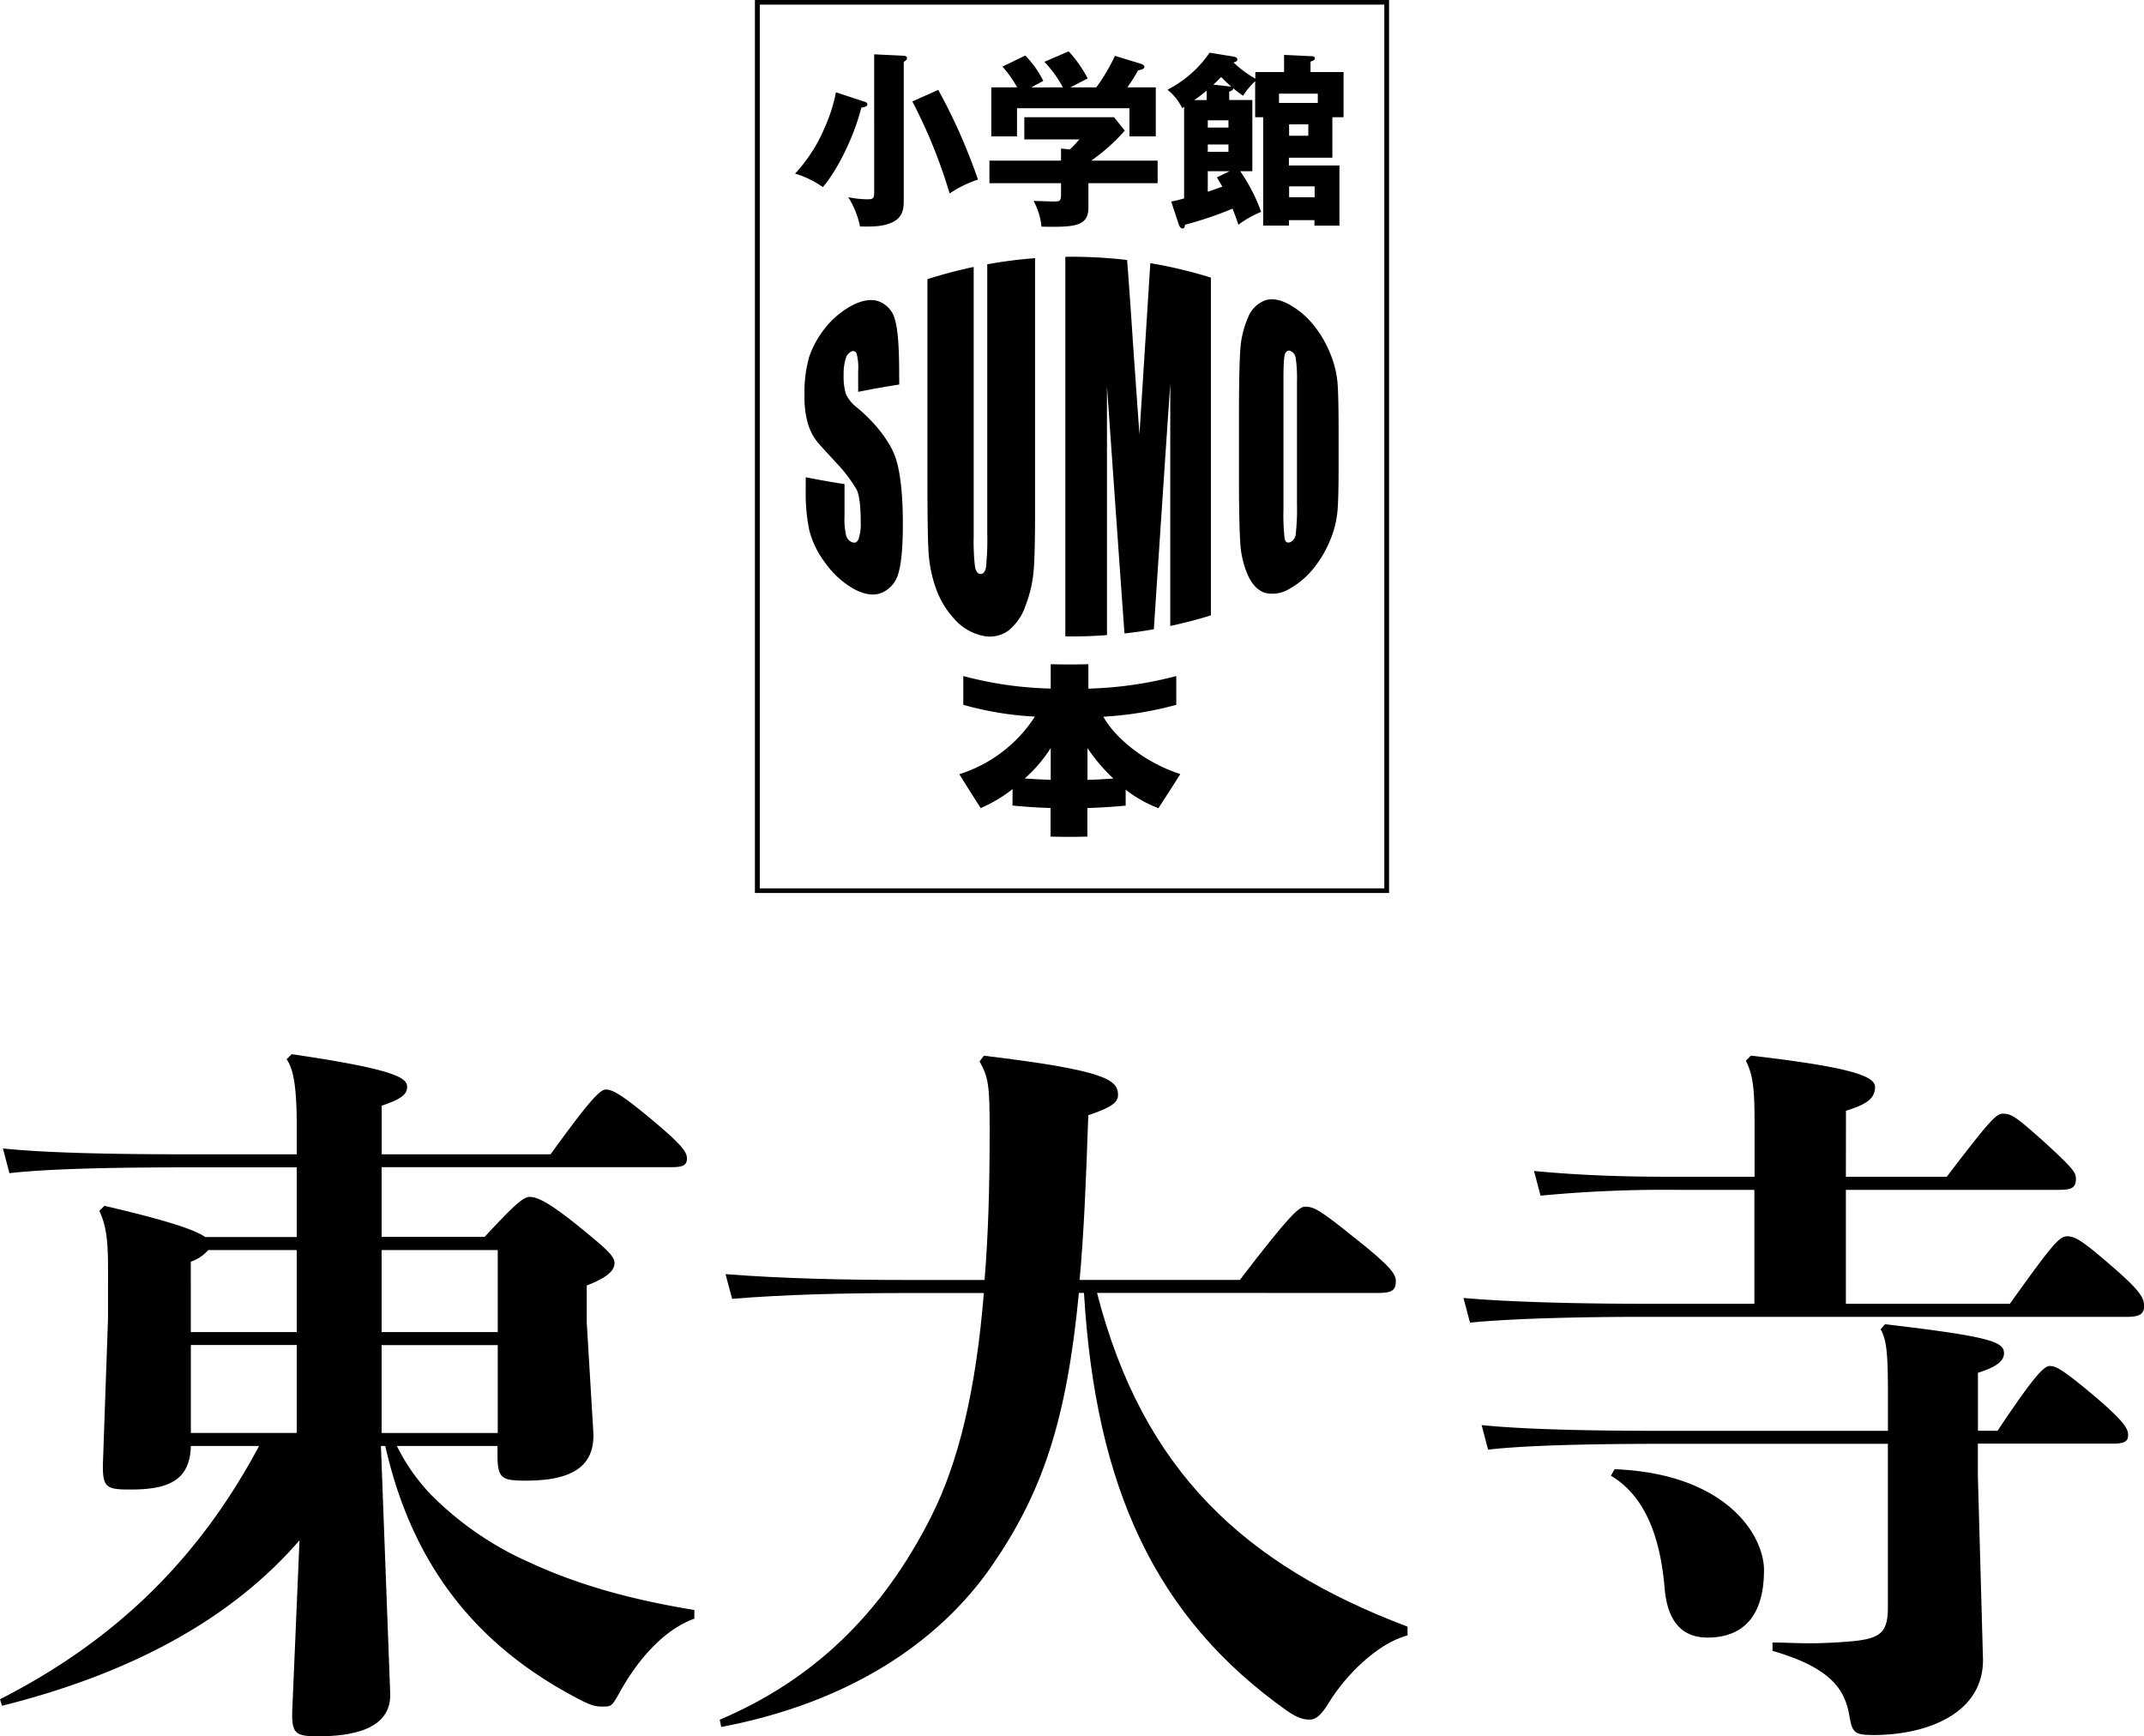
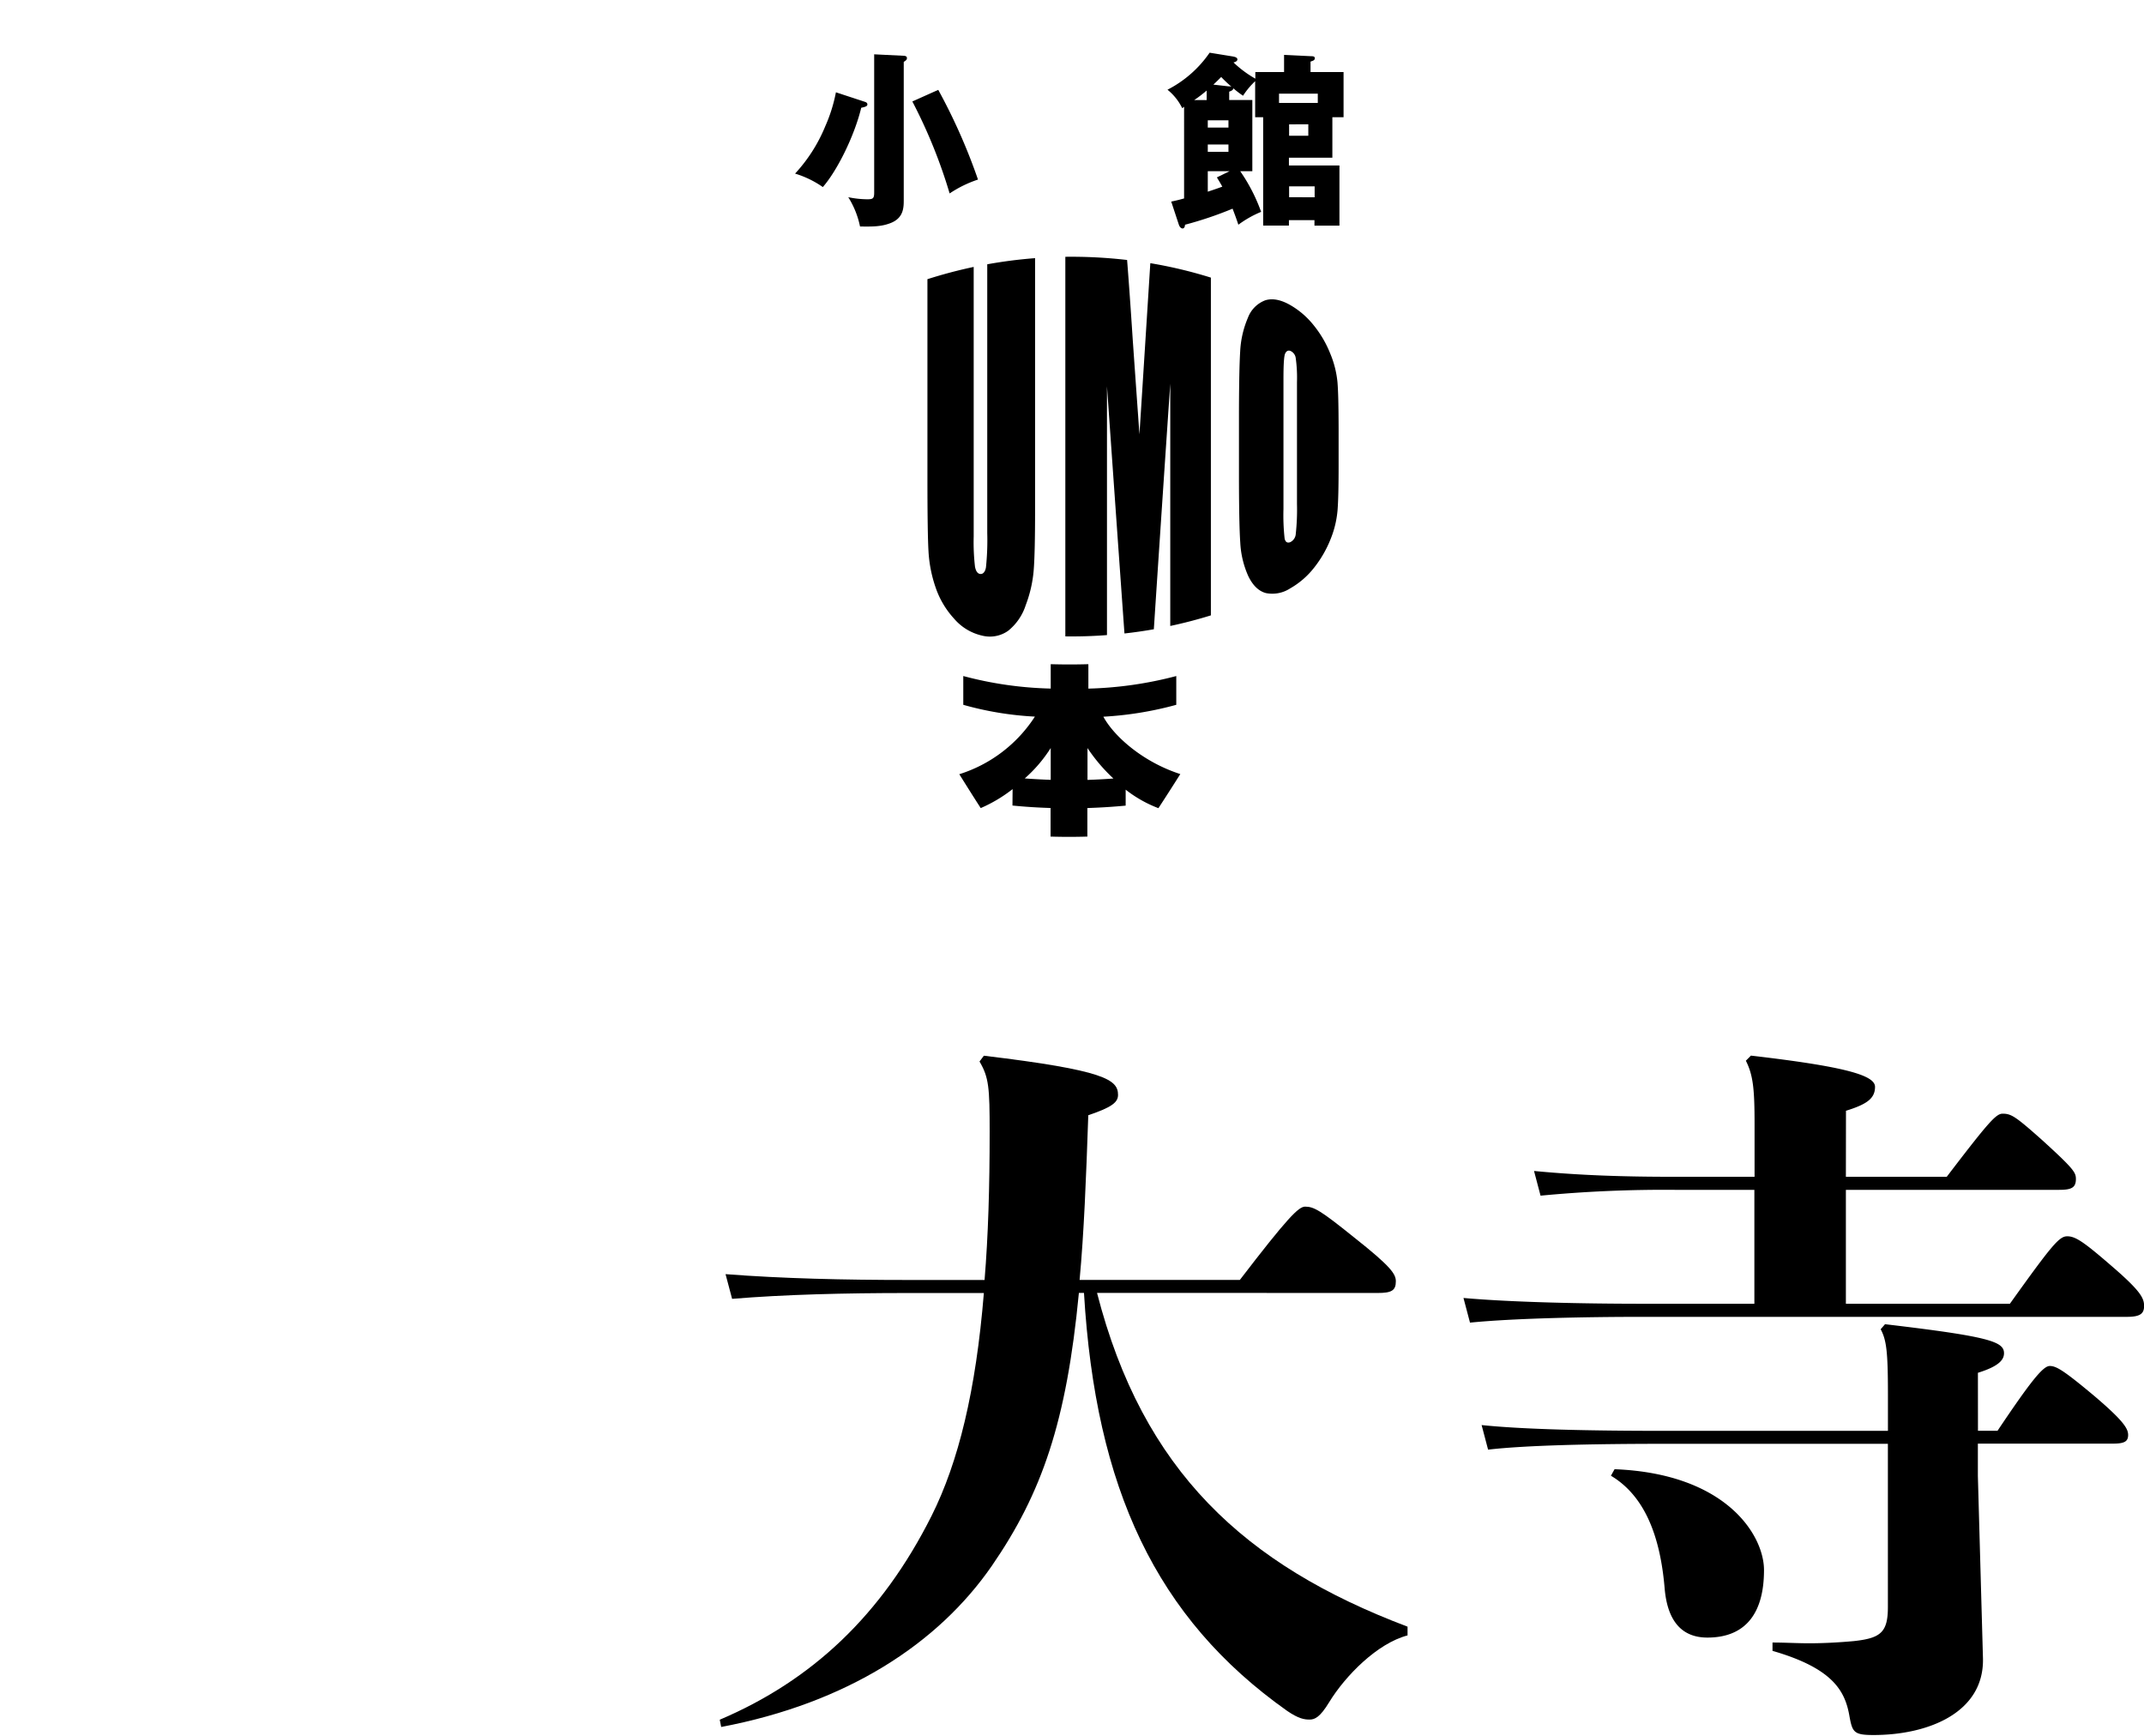
<svg xmlns="http://www.w3.org/2000/svg" viewBox="0 0 463.44 375.26">
  <g id="レイヤー_2" data-name="レイヤー 2">
    <g id="txt">
-       <path d="M82.34,312.52l2,53.33c.32,6.9-6.11,9.41-15.52,9.41-4.86,0-5.8-.48-5.65-5.49l1.57-36.86c-15.21,17.57-37.32,29-64.3,35.76L0,367.26c24.62-12.55,42.81-30,56-54.74H41.25c-.16,7.53-5,9.41-13,9.41-5.18,0-6.12-.31-6-5.64l1.1-31.37V273.79c0-6-.47-9.1-1.88-12.08l1.09-1.1c13.49,3.14,19.61,5.18,21.8,6.75H64.14V252.3H40.46c-16.15,0-30.27.31-38.42,1.26L.63,248.22c9.09.94,23.21,1.26,39.83,1.26H64.14v-6.12c0-8-.62-12.23-2.19-14.43l1.1-1.09C85.63,231.13,88,233,88,234.89c0,1.41-.78,2.51-5.49,4.08v10.51H119c7.53-10.35,10.51-14,11.92-14s3.3.94,9.88,6.43,7.69,7.06,7.69,8.47-.79,1.88-3.3,1.88H82.49v15.06h22.27c6.28-6.75,8.31-8.63,9.73-8.63s3.6.78,9.72,5.65c6.59,5.33,8.62,7.05,8.62,8.62,0,1.41-1.09,3-6,4.86v8l1.41,23.53c.47,7.68-4.71,10.66-14.59,10.66-5.17,0-6.11-.47-6.11-5.49v-2H85.79A42,42,0,0,0,93,322.87a69.27,69.27,0,0,0,21.33,14.75c11.45,5.33,23.37,8.31,35.76,10.35v1.88c-6.59,2.35-12.08,8.78-15.84,15.37-1.73,3.13-2,3.61-3.45,3.61s-2.36.15-5.34-1.42c-19.76-10.19-35.75-26.34-42.18-54.89ZM41.25,287.9H64.14V270.18H45a8.62,8.62,0,0,1-3.76,2.51Zm0,21.8H64.14v-19H41.25Zm41.24-39.52V287.9h25.1V270.18Zm0,20.54v19h25.1v-19Z" />
      <path d="M237.13,279.43c9.88,38.43,31.84,58.81,67.12,72.14v1.89c-6.58,1.72-13.48,8.78-16.93,14.42-2,3.3-3.14,3.77-4.24,3.77s-2.35-.16-4.86-1.88c-28.39-20.08-41.4-48.15-43.91-90.34h-1.1c-2.67,27.92-8,43.29-18.82,59-11.6,16.78-31.21,29.64-58.5,34.82l-.31-1.57c19.92-8.47,35-22.59,45.79-44.07,5.81-11.61,9.57-27,11.3-48.15H196.2c-13.65,0-26.66.32-37.95,1.26l-1.42-5.34c12.24.95,25.72,1.26,39.37,1.26h16.62c.79-9.57,1.1-20.08,1.1-32,0-9.57-.16-11.77-2.19-15.22l.94-1.25c26.19,3.14,29,5.17,29,8.47,0,1.57-1.26,2.66-6.43,4.39-.47,13.8-.94,25.56-1.88,35.6H268c10.35-13.49,12.7-15.84,14.11-15.84,1.88,0,3.3.78,10.51,6.59,8.15,6.43,9.1,8,9.1,9.56,0,2-.95,2.51-3.93,2.51Z" />
      <path d="M399,254.34h21.8c9.1-11.92,10.67-13.64,12.08-13.64,1.88,0,2.82.62,8.47,5.64,6.9,6.27,7.37,7.06,7.37,8.47,0,1.88-.94,2.35-3.61,2.35H399v24.62h35.45c9.09-12.7,10.66-14.58,12.39-14.58s3.45,1.1,9.25,6.12c6.59,5.64,7.37,7.21,7.37,8.94s-.94,2.35-3.76,2.35H354.92c-12.24,0-27.76.31-37.17,1.25l-1.41-5.33c10.5.94,26.34,1.25,38.58,1.25h24.3V257.16H362a280.81,280.81,0,0,0-29,1.26l-1.41-5.34c9.88.95,19.29,1.26,30.42,1.26h17.25V242.89c0-7.53-.31-10.51-1.88-13.64l1.1-1.1c20.23,2.35,26.82,4.23,26.82,6.74s-1.73,3.77-6.28,5.18Zm28.55,54.89h4.23c7.37-11,9.88-14,11.29-14s3,.94,9.57,6.43c6.27,5.33,7.37,7.06,7.37,8.47s-.78,1.88-3.29,1.88H427.53V319l1.1,39.37c.31,11.76-11.77,16.62-23.69,16.62-4.23,0-4.54-.63-5.17-4.08-.94-5.48-3.61-10.35-16.63-14.11V355c2.67,0,5.34.16,7.85.16,3.13,0,6.27-.16,9.72-.47,5.8-.63,7.37-1.88,7.37-7.37V312.05h-48c-16.15,0-30.27.32-38.42,1.26L320.26,308c9.09.94,23.21,1.25,39.83,1.25h48v-7.84c0-9.25-.31-11.76-1.57-14.12l.94-1.09c22.59,2.66,25.72,3.76,25.72,6.27,0,1.41-1.09,2.82-5.64,4.23ZM349,317.54c24.15.94,32.3,14.27,32.3,21.8,0,10-4.55,14.59-12.23,14.59-5.33,0-8.63-3.3-9.25-10.67-.94-11.13-4.24-19.92-11.61-24.31Z" />
-       <path d="M299.23,1V192h-135V1h135m1-1H163.18V193H300.26V0Z" />
-       <path d="M194.38,83.11q-4.53.7-8.88,1.58V80.25a12.38,12.38,0,0,0-.34-3.85.79.79,0,0,0-1.11-.44,2.36,2.36,0,0,0-1.26,1.58,11.18,11.18,0,0,0-.43,3.44,13.32,13.32,0,0,0,.48,4.17,8.26,8.26,0,0,0,2.63,3.11c4.18,3.55,6.91,7.39,8,10.37s1.69,7.92,1.69,14.66c0,4.88-.33,8.43-.94,10.51a6.31,6.31,0,0,1-3.59,4.3c-1.77.73-3.79.42-6.07-.82a19.25,19.25,0,0,1-6.3-5.8,19.59,19.59,0,0,1-3.32-6.86,38.92,38.92,0,0,1-.78-8.47v-3q4.09.81,8.39,1.48v6.91a15.48,15.48,0,0,0,.36,4.25,2.15,2.15,0,0,0,1.29,1.41c.62.23,1.09,0,1.39-.72a9.8,9.8,0,0,0,.46-3.51c0-3.57-.3-6-.88-7.14a30.77,30.77,0,0,0-4.33-5.72c-2.28-2.51-3.74-4-4.47-5a11.55,11.55,0,0,1-1.78-3.71,20.69,20.69,0,0,1-.69-5.93,27.53,27.53,0,0,1,1-8.3,20.32,20.32,0,0,1,3.25-6,18.81,18.81,0,0,1,5.58-4.91c2.41-1.35,4.51-1.75,6.26-1.11a5.66,5.66,0,0,1,3.5,4.09c.58,2,.87,5.8.87,11.21Z" />
      <path d="M223.74,55.8v54.44q0,9.26-.3,13a27.39,27.39,0,0,1-1.73,7.57,11.68,11.68,0,0,1-3.8,5.53,6.83,6.83,0,0,1-5.52,1.06,11.24,11.24,0,0,1-6.15-3.68,19,19,0,0,1-4-6.75,28.69,28.69,0,0,1-1.53-7.67q-.24-3.87-.24-16.12V60.34a103.57,103.57,0,0,1,10-2.65v58.25a46.45,46.45,0,0,0,.28,6.53c.19,1,.56,1.5,1.12,1.58s1.07-.38,1.25-1.42a56.42,56.42,0,0,0,.28-7.44V57.12a101.33,101.33,0,0,1,10.26-1.32" />
      <path d="M261.74,60v73q-4.35,1.35-8.78,2.29,0-26.18,0-52.37Q251.18,109,249.41,136q-3.16.56-6.35.91c-1.26-17.62-2.52-35.46-3.78-53.41q0,26.89,0,53.76c-3,.23-6,.32-9,.28V55.5a104.46,104.46,0,0,1,13.35.69q.58,7.35,1.22,17.24.72,10.27,1.45,20.45,1.19-18.66,2.35-37A98.17,98.17,0,0,1,261.74,60" />
      <path d="M289.35,100.47c0,4.63-.07,7.93-.24,9.93a21.39,21.39,0,0,1-1.51,6.16,24.38,24.38,0,0,1-3.49,6.06,17.7,17.7,0,0,1-5.25,4.56,7.07,7.07,0,0,1-5.23,1c-1.57-.42-2.84-1.66-3.81-3.68a20.08,20.08,0,0,1-1.73-7.27c-.19-2.78-.28-7.73-.28-14.81V90.64c0-6.91.09-11.8.26-14.63a21,21,0,0,1,1.67-7.32,6.45,6.45,0,0,1,3.74-3.78c1.55-.49,3.35-.15,5.38,1a17.87,17.87,0,0,1,5.11,4.4,23.35,23.35,0,0,1,3.55,6.06,21.23,21.23,0,0,1,1.58,6.19c.17,2,.24,5.33.25,10.07Zm-9-17.87a30.77,30.77,0,0,0-.27-5.21,1.94,1.94,0,0,0-1.14-1.54c-.49-.19-.86,0-1.13.53s-.38,2.37-.38,5.48V110a46,46,0,0,0,.25,6.4c.17.76.57,1,1.19.79a2.13,2.13,0,0,0,1.22-1.81,48.88,48.88,0,0,0,.26-6.5Z" />
      <path d="M218.88,170.55a31.3,31.3,0,0,1-6.89,4.1c-1.55-2.4-3.09-4.85-4.63-7.32a30.25,30.25,0,0,0,16.34-12.45,69.62,69.62,0,0,1-15.48-2.55v-6.22a80.07,80.07,0,0,0,18.9,2.71v-5.27c2.71.08,5.43.08,8.14,0v5.28a82.53,82.53,0,0,0,19-2.72v6.22a75.37,75.37,0,0,1-15.76,2.57c2.33,4.29,8.59,9.81,16.63,12.4q-2.35,3.73-4.73,7.37a27.06,27.06,0,0,1-7.08-4v3.45q-4.14.39-8.28.52v6.17q-4,.12-7.95,0v-6.18q-4.12-.12-8.24-.53Zm8.24-2v-6.88a30.49,30.49,0,0,1-5.61,6.57c1.87.14,3.73.24,5.61.31m13.55-.29a37.1,37.1,0,0,1-5.6-6.58v6.88c1.87-.06,3.74-.16,5.6-.3" />
      <path d="M186.93,22c.24.08.56.2.56.57s-.36.52-1.33.72c-1.41,5.89-5.12,13.51-8.3,17.14a21.13,21.13,0,0,0-6-2.91,34,34,0,0,0,6.53-10.24,33.62,33.62,0,0,0,2.3-7.33Zm8.3-9.95c.36,0,.81.08.81.48s-.2.52-.69.85V43.19c0,1.65,0,4-3,5.08-1.94.72-3.75.72-6.45.68a19.1,19.1,0,0,0-2.54-6.33,20.82,20.82,0,0,0,4.11.45c1.21,0,1.49-.16,1.49-1.45V11.74Zm7.58,7.37a125.54,125.54,0,0,1,8.59,19.39,24.9,24.9,0,0,0-6.13,3,111.59,111.59,0,0,0-8.06-19.88Z" />
-       <path d="M235.27,39.6v5.24c0,4.15-3.06,4.27-10.15,4.15a14.62,14.62,0,0,0-1.7-5.56c.61,0,3.75.12,4.44.12,1.49,0,1.49-.2,1.49-2.26V39.6H213.87V34.72h15.48V32.1l1.89.2a19.25,19.25,0,0,0,2.06-2.17H221.41v-4.8H240.8l2.34,2.9a41.87,41.87,0,0,1-7.26,6.49h14.35V39.6Zm-5.52-20.72a25.57,25.57,0,0,0-4-5.52L231,11.1a27.44,27.44,0,0,1,4.11,5.84c-.56.33-3.22,1.66-3.75,1.94h5.61A39,39,0,0,0,241,12.07l5.68,1.73c.21.08.69.28.69.68s-.65.61-1.37.73c-1,1.81-1.33,2.22-2.3,3.67h6.13v10.6h-5.69V23.39H219.83v6.09h-5.56V18.88h5.61a26.1,26.1,0,0,0-3.19-4.48L221.61,12a21.22,21.22,0,0,1,3.91,5.49c-1.73.92-2.14,1.13-2.58,1.41Z" />
      <path d="M271.35,15.57h6.21V11.86l5.88.29c.28,0,.77,0,.77.44s-.44.56-.93.72v2.26h7.14v9.76H288v8.75h-9.39v1.69h10.92v13h-5.4V47.58h-5.52v1.17h-5.57V25.33h-1.73V17.55a17,17,0,0,0-2.62,3.14,20.73,20.73,0,0,1-2.1-1.61c0,.4-.52.6-.89.73v1.81h5V37h-2.62a37.5,37.5,0,0,1,4.52,8.79,22.75,22.75,0,0,0-4.92,2.78c-.44-1.33-.77-2.22-1.25-3.47a79.53,79.53,0,0,1-10.28,3.47c0,.28-.12.81-.52.81s-.69-.45-.81-.81l-1.65-5c.92-.2,1.49-.32,2.78-.68V23.07l-.4.32a11.74,11.74,0,0,0-3.19-4,24.74,24.74,0,0,0,9.11-8l5,.81c.4.08,1,.2,1,.64s-.61.61-.85.65A23.74,23.74,0,0,0,271.35,17Zm-10.52,4a27.79,27.79,0,0,1-2.7,2.06h2.7Zm.24,8h4.47V26h-4.47Zm4.47,3.66h-4.47v1.58h4.47Zm.25,5.77h-4.72v4.43c1.81-.6,2.58-.88,3.14-1.09-.24-.44-.4-.72-1.17-2Zm-.25-18.34c.2,0,.41,0,.65.08a28.93,28.93,0,0,1-2.22-2.1c-.44.44-.72.73-1.69,1.65Zm10.93,3.58h8.38v-2h-8.38Zm2.18,4.64v2.46h4.15V26.86Zm5.52,15.76V40.28h-5.52v2.34Z" />
    </g>
  </g>
</svg>